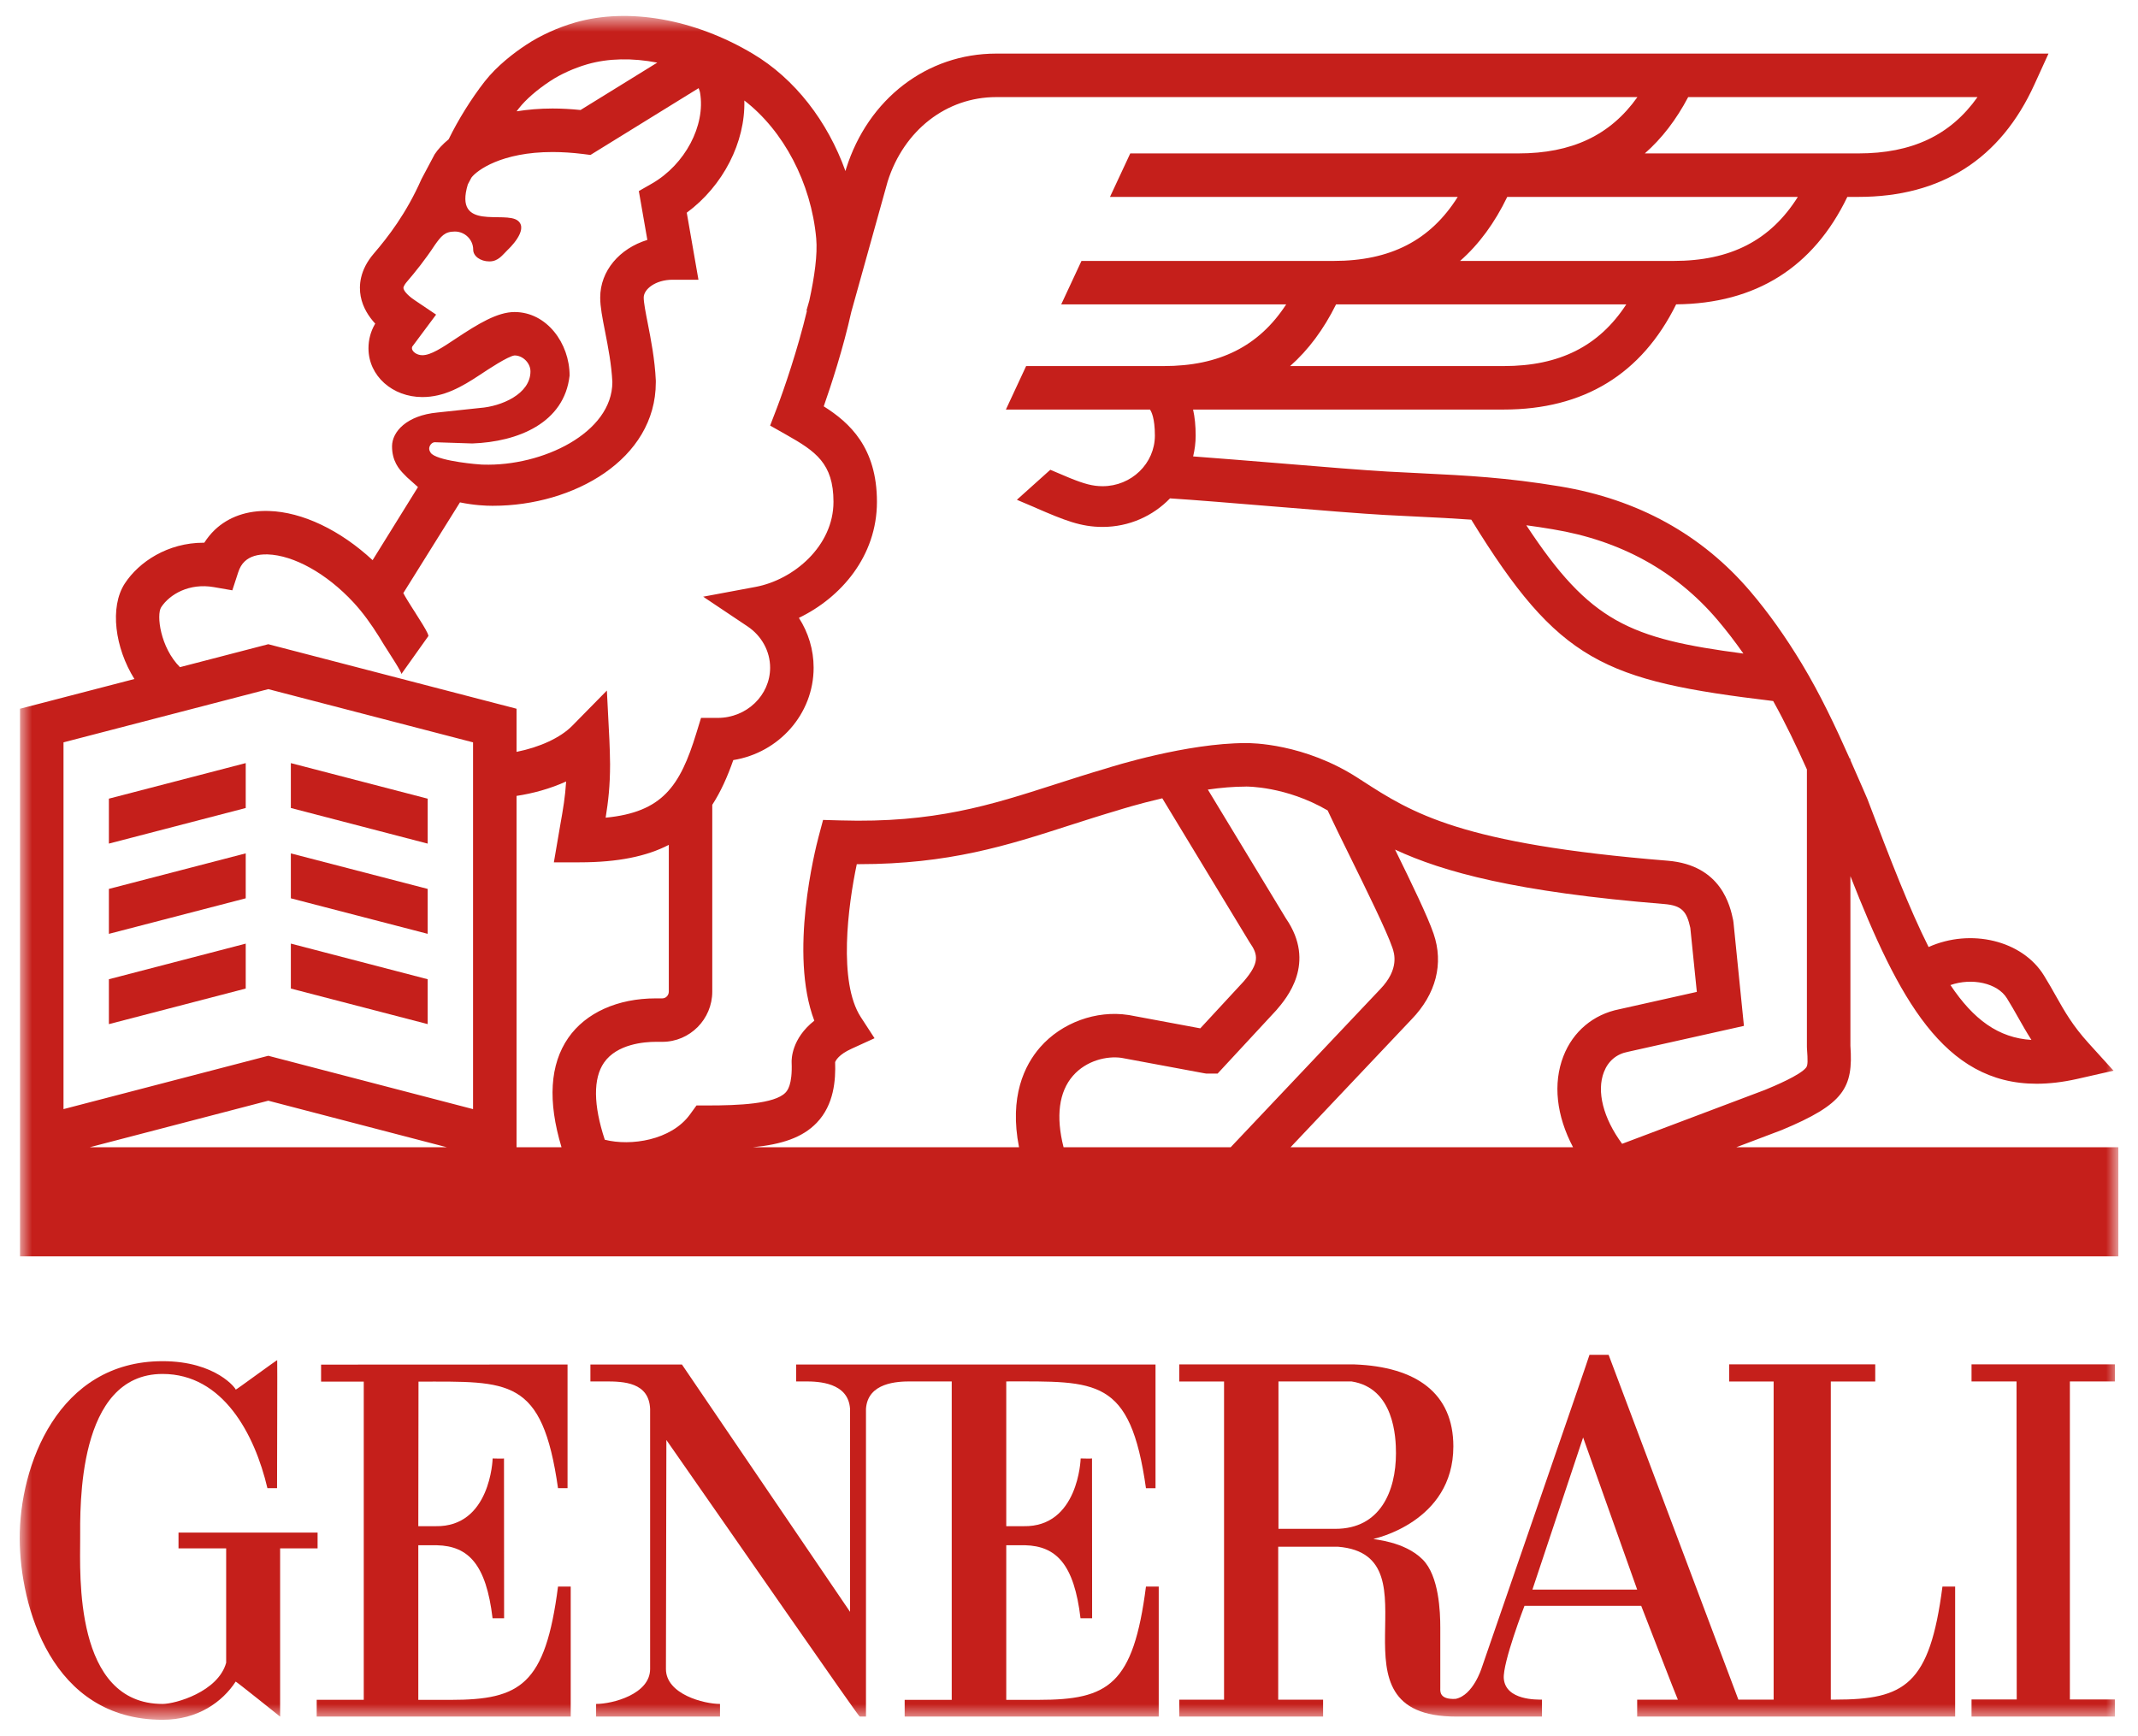
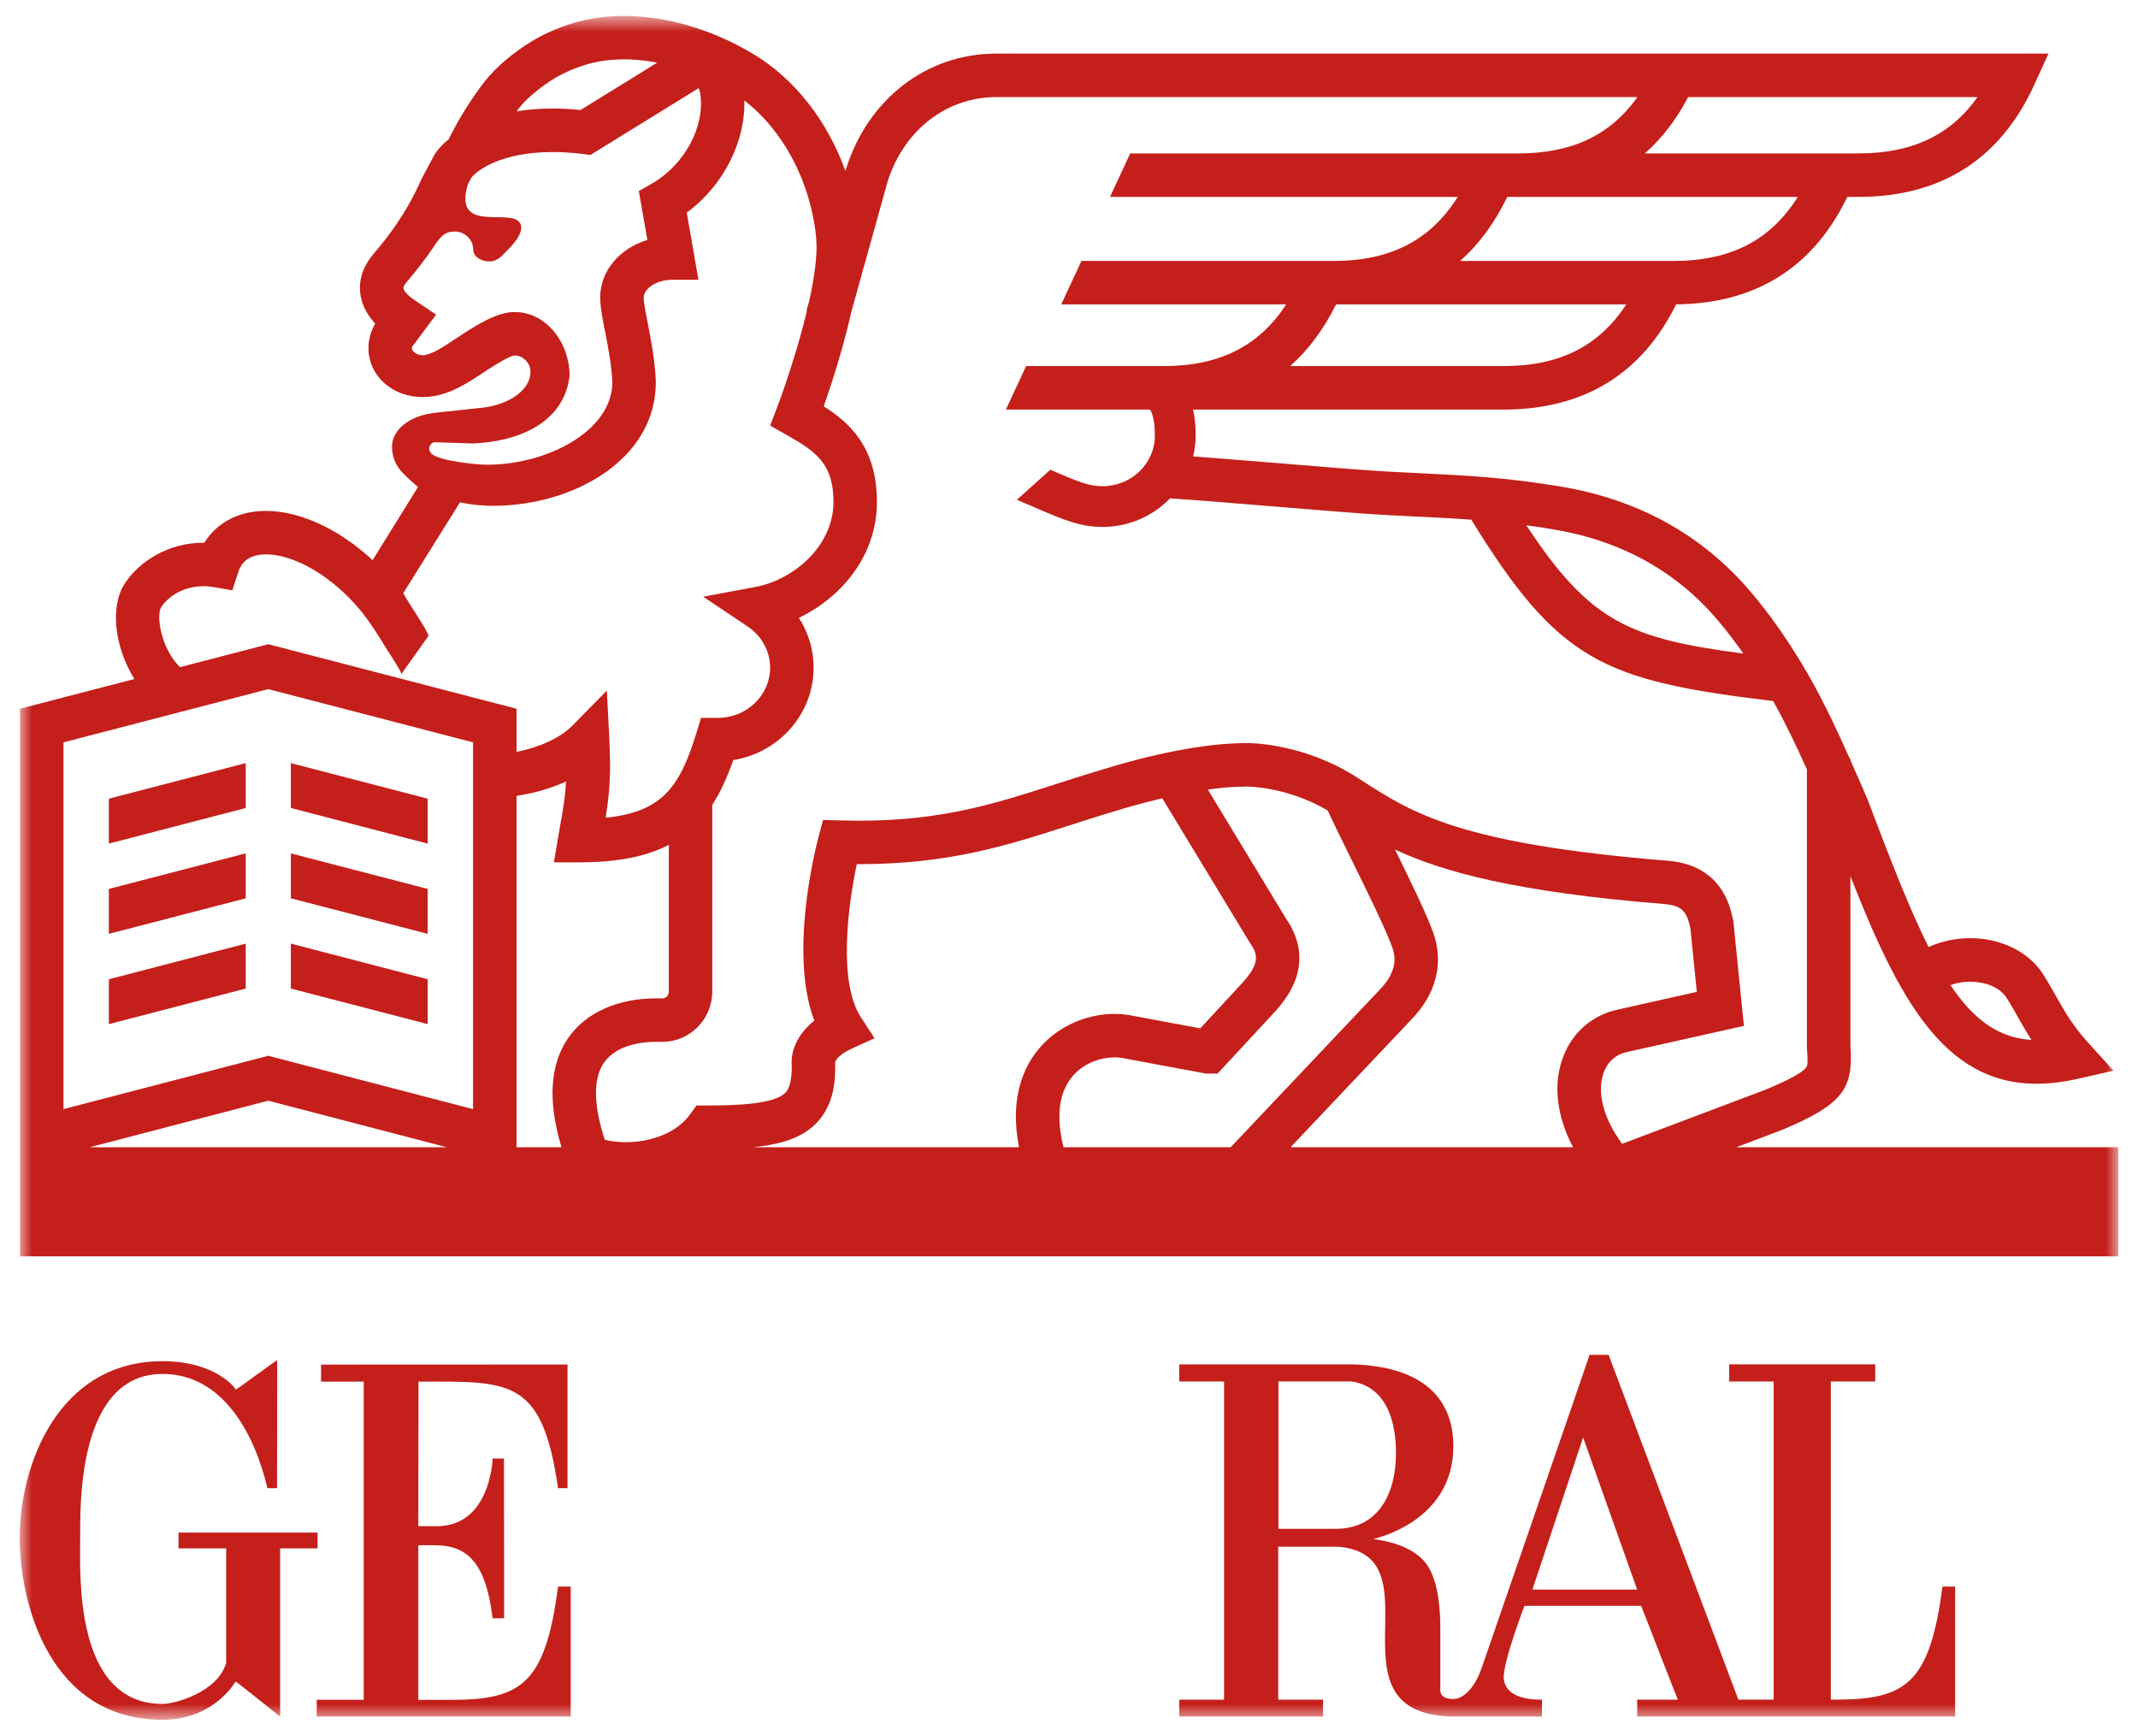
<svg xmlns="http://www.w3.org/2000/svg" width="101" height="82" viewBox="0 0 101 82" fill="none">
  <g clip-path="url(#clip0_327_242)">
    <mask id="mask0_327_242" style="mask-type:luminance" maskUnits="userSpaceOnUse" x="0" y="0" width="101" height="82">
      <path d="M0.929 81.246H100.071V0.755H0.929V81.246Z" fill="white" />
    </mask>
    <g mask="url(#mask0_327_242)">
      <path d="M19.761 72.1L19.77 65.27C24.046 65.27 25.616 65.056 26.361 70.305H26.811V64.462L15.168 64.467V65.27H17.184V80.302H14.961V81.094H26.961V74.953H26.361C25.763 79.596 24.586 80.305 21.29 80.305H19.761V73.001H20.646C22.126 73.037 22.968 73.903 23.269 76.451H23.814L23.809 68.901C23.8 68.915 23.273 68.901 23.273 68.901C23.273 68.938 23.168 72.146 20.581 72.1H19.761Z" fill="#C51F1B" />
      <path d="M15.003 72.401H8.433V73.147H10.684V78.552C10.304 79.924 8.284 80.498 7.681 80.498C3.486 80.498 3.787 74.351 3.787 72.705C3.787 71.2 3.635 64.908 7.681 64.908C10.532 64.908 12.033 67.751 12.633 70.304H13.088C13.088 69.252 13.106 64.248 13.095 64.259C13.106 64.22 11.141 65.673 11.134 65.65C11.178 65.641 10.235 64.305 7.681 64.305C2.73 64.305 0.914 69.252 0.93 72.705C0.953 75.864 2.406 81.246 7.681 81.246C9.341 81.246 10.509 80.401 11.134 79.441C11.141 79.42 13.226 81.089 13.233 81.096V73.147H15.003V72.401Z" fill="#C51F1B" />
      <path d="M72.392 75.096L74.787 67.909L77.341 75.096H72.392ZM63.089 72.225H60.395V65.261H63.841C65.864 65.568 65.946 67.909 65.946 68.652C65.946 70.455 65.195 72.225 63.089 72.225ZM91.762 74.953C91.162 79.596 89.987 80.293 86.691 80.293H86.488V65.264H88.587V64.454H81.688V65.264H83.787V80.293H82.121L75.992 64.005H75.088C75.109 63.995 69.997 78.783 69.985 78.827C69.997 78.783 69.599 80.095 68.758 80.259C67.983 80.296 68.04 79.891 68.04 79.748V76.9C68.04 76.152 67.983 74.453 67.208 73.675C66.337 72.798 64.852 72.734 64.887 72.699C64.887 72.699 68.657 71.919 68.657 68.332C68.657 65.819 66.909 64.569 63.99 64.458H55.708V65.266H57.825V80.296H55.708V81.094H62.503V80.296H60.383V73.07H63.208C68.112 73.475 62.367 81.101 68.792 81.094H72.843V80.293C72.617 80.293 71.132 80.335 71.04 79.301C70.981 78.551 72.017 75.864 72.017 75.864H77.532C77.53 75.853 79.247 80.296 79.263 80.296H77.341V81.094H92.362V74.953H91.762Z" fill="#C51F1B" />
-       <path d="M47.536 65.261C51.812 65.261 53.392 65.056 54.136 70.307H54.587V64.462H37.61V65.261H38.054C38.654 65.261 40.075 65.305 40.157 66.559V76.147L32.215 64.462H27.891V65.261H28.608C29.461 65.261 30.657 65.3 30.712 66.559V78.845C30.712 80.044 28.919 80.498 28.169 80.498H28.16V81.094H34.013V80.498C33.263 80.498 31.459 80.044 31.459 78.845L31.48 68.028C34.624 72.528 40.557 81.103 40.613 81.094H40.909V66.559C40.99 65.305 42.413 65.261 43.01 65.261H44.96V80.304H42.737V81.094H54.739V74.952H54.136C53.539 79.597 52.364 80.304 49.065 80.304H47.536V73H48.422C49.902 73.037 50.743 73.902 51.044 76.451H51.592L51.587 68.9C51.575 68.914 51.051 68.9 51.051 68.9C51.051 68.937 50.943 72.148 48.357 72.1H47.536V65.261Z" fill="#C51F1B" />
-       <path d="M99.908 65.263V64.453H93.136V65.263H95.262L95.271 80.286H93.136V81.094H99.908V80.286H97.782V65.263H99.908Z" fill="#C51F1B" />
      <path d="M75.771 50.641C75.973 50.123 76.364 49.794 76.904 49.69L82.384 48.465L81.89 43.571L81.874 43.465C81.738 42.823 81.331 40.871 78.784 40.662C68.989 39.87 66.718 38.415 64.337 36.875C64.332 36.868 64.33 36.861 64.327 36.854L64.314 36.861L64.159 36.76C61.615 35.112 59.088 35.098 58.84 35.105C56.066 35.107 52.555 36.207 52.268 36.299C51.422 36.548 50.629 36.801 49.863 37.048C46.794 38.035 44.144 38.891 39.694 38.758L38.882 38.735L38.673 39.52C38.512 40.125 37.266 45.054 38.468 48.219C37.39 49.069 37.392 50.051 37.397 50.185C37.441 51.267 37.186 51.534 37.103 51.621C36.588 52.153 34.882 52.224 33.446 52.224H33.427H32.903L32.595 52.648C31.71 53.87 29.795 54.156 28.57 53.843C28.029 52.202 28.016 50.947 28.535 50.199C29.149 49.315 30.45 49.218 30.981 49.218H31.289C32.59 49.218 33.648 48.152 33.648 46.843V38.021C34.045 37.409 34.363 36.702 34.641 35.908C36.79 35.563 38.436 33.737 38.436 31.541C38.436 30.699 38.188 29.884 37.74 29.189C39.728 28.231 41.427 26.274 41.427 23.708C41.427 21.143 40.137 19.967 38.914 19.196C39.259 18.21 39.829 16.479 40.215 14.737L41.935 8.567C42.705 6.148 44.714 4.587 47.059 4.587H77.352C76.07 6.394 74.249 7.248 71.725 7.248H53.394L52.436 9.302H68.865C67.573 11.357 65.684 12.327 63.001 12.327H51.089L50.132 14.38H60.76C59.472 16.36 57.603 17.294 54.969 17.294H48.475L47.519 19.348H54.325C54.387 19.433 54.557 19.744 54.557 20.577C54.557 21.894 53.45 22.969 52.089 22.969C51.62 22.969 51.222 22.86 50.521 22.575C50.22 22.446 49.919 22.32 49.617 22.193L48.038 23.611C48.335 23.738 48.629 23.864 48.925 23.988V23.991C50.293 24.582 51.054 24.893 52.089 24.893C53.341 24.893 54.472 24.373 55.272 23.544C56.44 23.618 58.321 23.774 60.144 23.924C62.321 24.104 64.378 24.272 65.44 24.329C65.973 24.357 66.472 24.382 66.948 24.405C67.851 24.449 68.679 24.49 69.504 24.55C73.64 31.274 75.759 32.158 83.766 33.118C84.343 34.154 84.865 35.247 85.359 36.35V49.439L85.361 49.515C85.405 50.118 85.405 50.321 85.324 50.431C85.046 50.795 83.809 51.311 83.38 51.488L76.63 54.036C75.736 52.823 75.414 51.555 75.771 50.641ZM74.311 54.197H60.967L66.686 48.152C67.84 46.958 68.208 45.521 67.723 44.11C67.444 43.295 66.69 41.737 65.904 40.137C68.173 41.193 71.614 42.142 78.617 42.708C79.46 42.777 79.683 43.065 79.851 43.834L80.159 46.859L76.499 47.678C75.272 47.92 74.309 48.728 73.856 49.897C73.355 51.186 73.525 52.706 74.311 54.197ZM50.243 54.197C49.873 52.742 50.024 51.582 50.686 50.823C51.319 50.097 52.291 49.877 52.978 49.975L56.879 50.701L56.978 50.717H57.521L60.277 47.743L60.302 47.715C60.773 47.165 62.206 45.503 60.743 43.38L57.059 37.301C57.67 37.213 58.282 37.16 58.847 37.16L58.872 37.158C58.891 37.16 60.739 37.133 62.718 38.286C62.985 38.861 63.357 39.619 63.773 40.461C64.546 42.031 65.509 43.986 65.778 44.775C65.863 45.024 66.123 45.777 65.201 46.732L58.139 54.197H50.243ZM49.137 49.474C48.394 50.325 47.67 51.812 48.139 54.197H35.576C36.926 54.064 37.907 53.746 38.583 53.042C39.406 52.185 39.48 51.014 39.452 50.178C39.48 50.104 39.615 49.821 40.231 49.543L41.314 49.048L40.664 48.049C39.59 46.396 40.059 42.786 40.475 40.825H40.572C44.831 40.825 47.588 39.939 50.493 39.002C51.252 38.758 52.033 38.507 52.859 38.265L52.884 38.256C52.9 38.252 53.751 37.982 54.907 37.713L59.003 44.471L59.038 44.527C59.447 45.109 59.498 45.496 58.755 46.361L56.702 48.581L53.337 47.954L53.307 47.95C51.787 47.715 50.151 48.313 49.137 49.474ZM26.848 49.027C25.974 50.286 25.869 52.022 26.526 54.197H24.402V37.6C25.163 37.485 25.981 37.266 26.744 36.919C26.701 37.642 26.602 38.215 26.466 38.979C26.434 39.156 26.402 39.343 26.37 39.541L26.165 40.738H27.381C29.197 40.738 30.554 40.452 31.595 39.913V46.843C31.595 47.02 31.457 47.165 31.289 47.165H30.981C29.177 47.165 27.671 47.844 26.848 49.027ZM22.347 52.397L12.674 49.877L3 52.397V35.07L12.674 32.556L22.347 35.07V52.397ZM4.242 54.197L12.674 51.999L21.106 54.197H4.242ZM7.614 28.687C8.019 28.07 8.943 27.536 10.099 27.736L10.975 27.888L11.251 27.043C11.324 26.818 11.423 26.649 11.561 26.521C11.807 26.288 12.175 26.178 12.642 26.191C13.878 26.23 15.428 27.094 16.685 28.445C17.142 28.935 17.547 29.504 17.908 30.082C17.979 30.201 18.06 30.333 18.131 30.448C18.232 30.609 18.317 30.74 18.336 30.77C18.382 30.848 19.002 31.785 18.959 31.845C19.384 31.247 19.809 30.648 20.234 30.052C20.246 30.036 20.227 29.98 20.191 29.902C20.096 29.697 19.871 29.343 19.735 29.131C19.703 29.08 19.671 29.03 19.639 28.979C19.637 28.974 19.632 28.97 19.632 28.965C19.618 28.945 19.561 28.855 19.487 28.74C19.345 28.516 19.142 28.194 19.053 28.019L21.729 23.733C22.398 23.873 22.965 23.894 23.237 23.894H23.303C27.078 23.894 30.981 21.714 30.981 18.063V17.976C30.935 16.981 30.749 16.033 30.6 15.271C30.501 14.769 30.409 14.295 30.409 14.058C30.409 13.659 30.97 13.215 31.774 13.215H32.995L32.443 10.048C34.16 8.782 35.215 6.719 35.163 4.748C37.013 6.171 38.319 8.634 38.558 11.258C38.627 12.018 38.477 13.084 38.231 14.205L38.098 14.672L38.121 14.679C37.684 16.507 37.038 18.39 36.698 19.281L36.381 20.105L37.149 20.54C38.528 21.32 39.374 21.891 39.374 23.708C39.374 25.791 37.501 27.388 35.691 27.727L33.218 28.189L35.31 29.589C35.981 30.036 36.381 30.768 36.381 31.541C36.381 32.849 35.271 33.915 33.905 33.915H33.117L32.894 34.64C32.126 37.144 31.291 38.369 28.611 38.629C28.733 37.869 28.82 37.137 28.82 36.101C28.82 35.857 28.8 35.176 28.788 34.957L28.669 32.623L27.03 34.29C26.473 34.856 25.487 35.305 24.402 35.519V33.482L12.674 30.434L8.501 31.518C7.57 30.586 7.382 29.046 7.614 28.687ZM20.28 21.143C20.31 21.003 20.425 20.89 20.547 20.892L22.312 20.95C24.466 20.874 26.66 19.985 26.908 17.741C26.908 16.221 25.83 14.741 24.308 14.741C23.494 14.741 22.579 15.303 21.552 15.984C20.883 16.431 20.352 16.781 19.952 16.781C19.68 16.781 19.46 16.599 19.46 16.452C19.46 16.426 19.464 16.401 19.474 16.376L20.602 14.863L19.628 14.207C19.418 14.072 19.096 13.814 19.06 13.623C19.041 13.533 19.172 13.369 19.214 13.321C19.618 12.849 20.083 12.274 20.549 11.565C20.839 11.162 21.005 10.938 21.487 10.938C21.965 10.938 22.354 11.323 22.354 11.793C22.354 12.103 22.696 12.35 23.119 12.35C23.542 12.35 23.733 12.048 23.995 11.793C23.995 11.793 25 10.867 24.469 10.43C23.86 9.933 21.423 10.95 22.101 8.71L22.271 8.39C22.531 8.045 23.696 7.182 26.103 7.182C26.558 7.182 27.041 7.214 27.533 7.274L27.894 7.32L33.004 4.164C33.05 4.272 33.064 4.348 33.064 4.348L33.071 4.38C33.337 5.929 32.36 7.773 30.802 8.669L30.179 9.026L30.581 11.334C29.269 11.737 28.354 12.792 28.354 14.058C28.354 14.495 28.455 15.011 28.584 15.664C28.726 16.392 28.887 17.214 28.928 18.049C28.928 20.45 25.618 22.041 22.818 21.949L22.747 21.947C22.63 21.944 20.848 21.802 20.411 21.456C20.324 21.394 20.257 21.251 20.28 21.143ZM24.515 5.114C24.839 4.702 25.363 4.244 25.991 3.83C26.48 3.505 27.119 3.218 27.744 3.036C28.735 2.75 29.873 2.732 31.05 2.958L27.425 5.197C26.974 5.151 26.531 5.126 26.103 5.126C25.489 5.126 24.924 5.177 24.404 5.259C24.443 5.211 24.478 5.161 24.515 5.114ZM79.75 4.587H93.418C92.138 6.394 90.315 7.248 87.791 7.248H77.702C78.506 6.542 79.189 5.653 79.75 4.587ZM79.065 12.327H68.975C69.867 11.544 70.61 10.531 71.203 9.302H84.931C83.639 11.357 81.75 12.327 79.065 12.327ZM71.035 17.294H60.946C61.808 16.532 62.532 15.559 63.116 14.38H76.826C75.538 16.357 73.669 17.294 71.035 17.294ZM73.355 25.004C76.55 25.531 79.168 26.972 81.134 29.285C81.554 29.78 81.959 30.307 82.359 30.876C76.982 30.169 75.111 29.387 72.104 24.815C72.504 24.868 72.918 24.93 73.355 25.004ZM94.809 47.163C95.007 47.48 95.175 47.779 95.338 48.067C95.538 48.422 95.736 48.769 95.965 49.128C94.409 49.032 93.23 48.168 92.14 46.536C93.145 46.184 94.361 46.433 94.809 47.163ZM82.026 54.197L84.122 53.403L84.152 53.392C87.129 52.158 87.552 51.387 87.414 49.405V41.391C89.678 47.151 91.818 51.2 96.209 51.198C96.807 51.198 97.446 51.124 98.131 50.97L99.844 50.581L98.664 49.28C97.912 48.449 97.547 47.805 97.126 47.059C96.954 46.753 96.775 46.435 96.558 46.085C95.531 44.416 93.087 43.85 91.108 44.739C90.209 42.952 89.306 40.625 88.219 37.752L87.982 37.204C87.793 36.776 87.605 36.343 87.414 35.91V35.839H87.382C86.708 34.322 85.989 32.8 85.129 31.373C84.347 30.077 83.552 28.958 82.699 27.955C80.41 25.261 77.377 23.588 73.69 22.978C71.141 22.557 69.334 22.467 67.049 22.354C66.576 22.333 66.079 22.306 65.552 22.278C64.518 22.221 62.38 22.048 60.311 21.875C58.918 21.762 57.488 21.645 56.364 21.562C56.44 21.244 56.484 20.918 56.484 20.577C56.484 20.119 56.443 19.711 56.362 19.348H71.035C74.817 19.348 77.555 17.672 79.182 14.378C82.943 14.343 85.662 12.635 87.269 9.302H87.791C91.706 9.302 94.506 7.513 96.11 3.984L96.772 2.532H47.059C43.792 2.532 41.011 4.668 39.972 7.967L39.94 8.082C39.094 5.722 37.547 3.719 35.563 2.539C32.806 0.895 29.671 0.345 27.172 1.063C26.347 1.302 25.524 1.675 24.857 2.117C24.282 2.495 23.48 3.105 22.894 3.853C22.26 4.668 21.646 5.655 21.195 6.579C20.908 6.816 20.687 7.055 20.533 7.29L19.938 8.409L19.906 8.471C19.195 10.082 18.329 11.199 17.653 11.986C16.984 12.769 16.949 13.512 17.039 13.998C17.138 14.527 17.423 14.962 17.726 15.289L17.708 15.319C17.51 15.662 17.407 16.053 17.407 16.452C17.407 17.764 18.547 18.758 19.952 18.758C20.972 18.758 21.807 18.282 22.689 17.697C23.048 17.458 23.997 16.827 24.308 16.792C24.701 16.792 25.059 17.151 25.059 17.545C25.059 18.62 23.673 19.2 22.68 19.272L20.662 19.488C19.209 19.626 18.52 20.397 18.52 21.086C18.52 21.779 18.851 22.168 19.083 22.4L19.232 22.552L19.745 23.01L17.602 26.463C16.076 25.047 14.29 24.189 12.706 24.14C11.683 24.106 10.798 24.414 10.147 25.031C9.959 25.211 9.793 25.416 9.651 25.639H9.614C7.922 25.639 6.561 26.546 5.895 27.566C5.17 28.68 5.43 30.607 6.35 32.078L0.945 33.482V59.354H100.071V54.197H82.026Z" fill="#C51F1B" />
      <path d="M20.204 37.731L13.74 36.051V38.171L20.204 39.854V37.731Z" fill="#C51F1B" />
      <path d="M5.144 39.853L11.608 38.172V36.05L5.144 37.73V39.853Z" fill="#C51F1B" />
      <path d="M5.144 44.117L11.608 42.438V40.314L5.144 41.994V44.117Z" fill="#C51F1B" />
      <path d="M20.204 41.994L13.74 40.316V42.438L20.204 44.116V41.994Z" fill="#C51F1B" />
      <path d="M20.204 46.261L13.74 44.578V46.701L20.204 48.381V46.261Z" fill="#C51F1B" />
      <path d="M5.144 48.382L11.608 46.701V44.579L5.144 46.261V48.382Z" fill="#C51F1B" />
    </g>
  </g>
  <defs>
    <clipPath id="clip0_327_242">
      <rect width="101" height="82" fill="white" />
    </clipPath>
  </defs>
</svg>